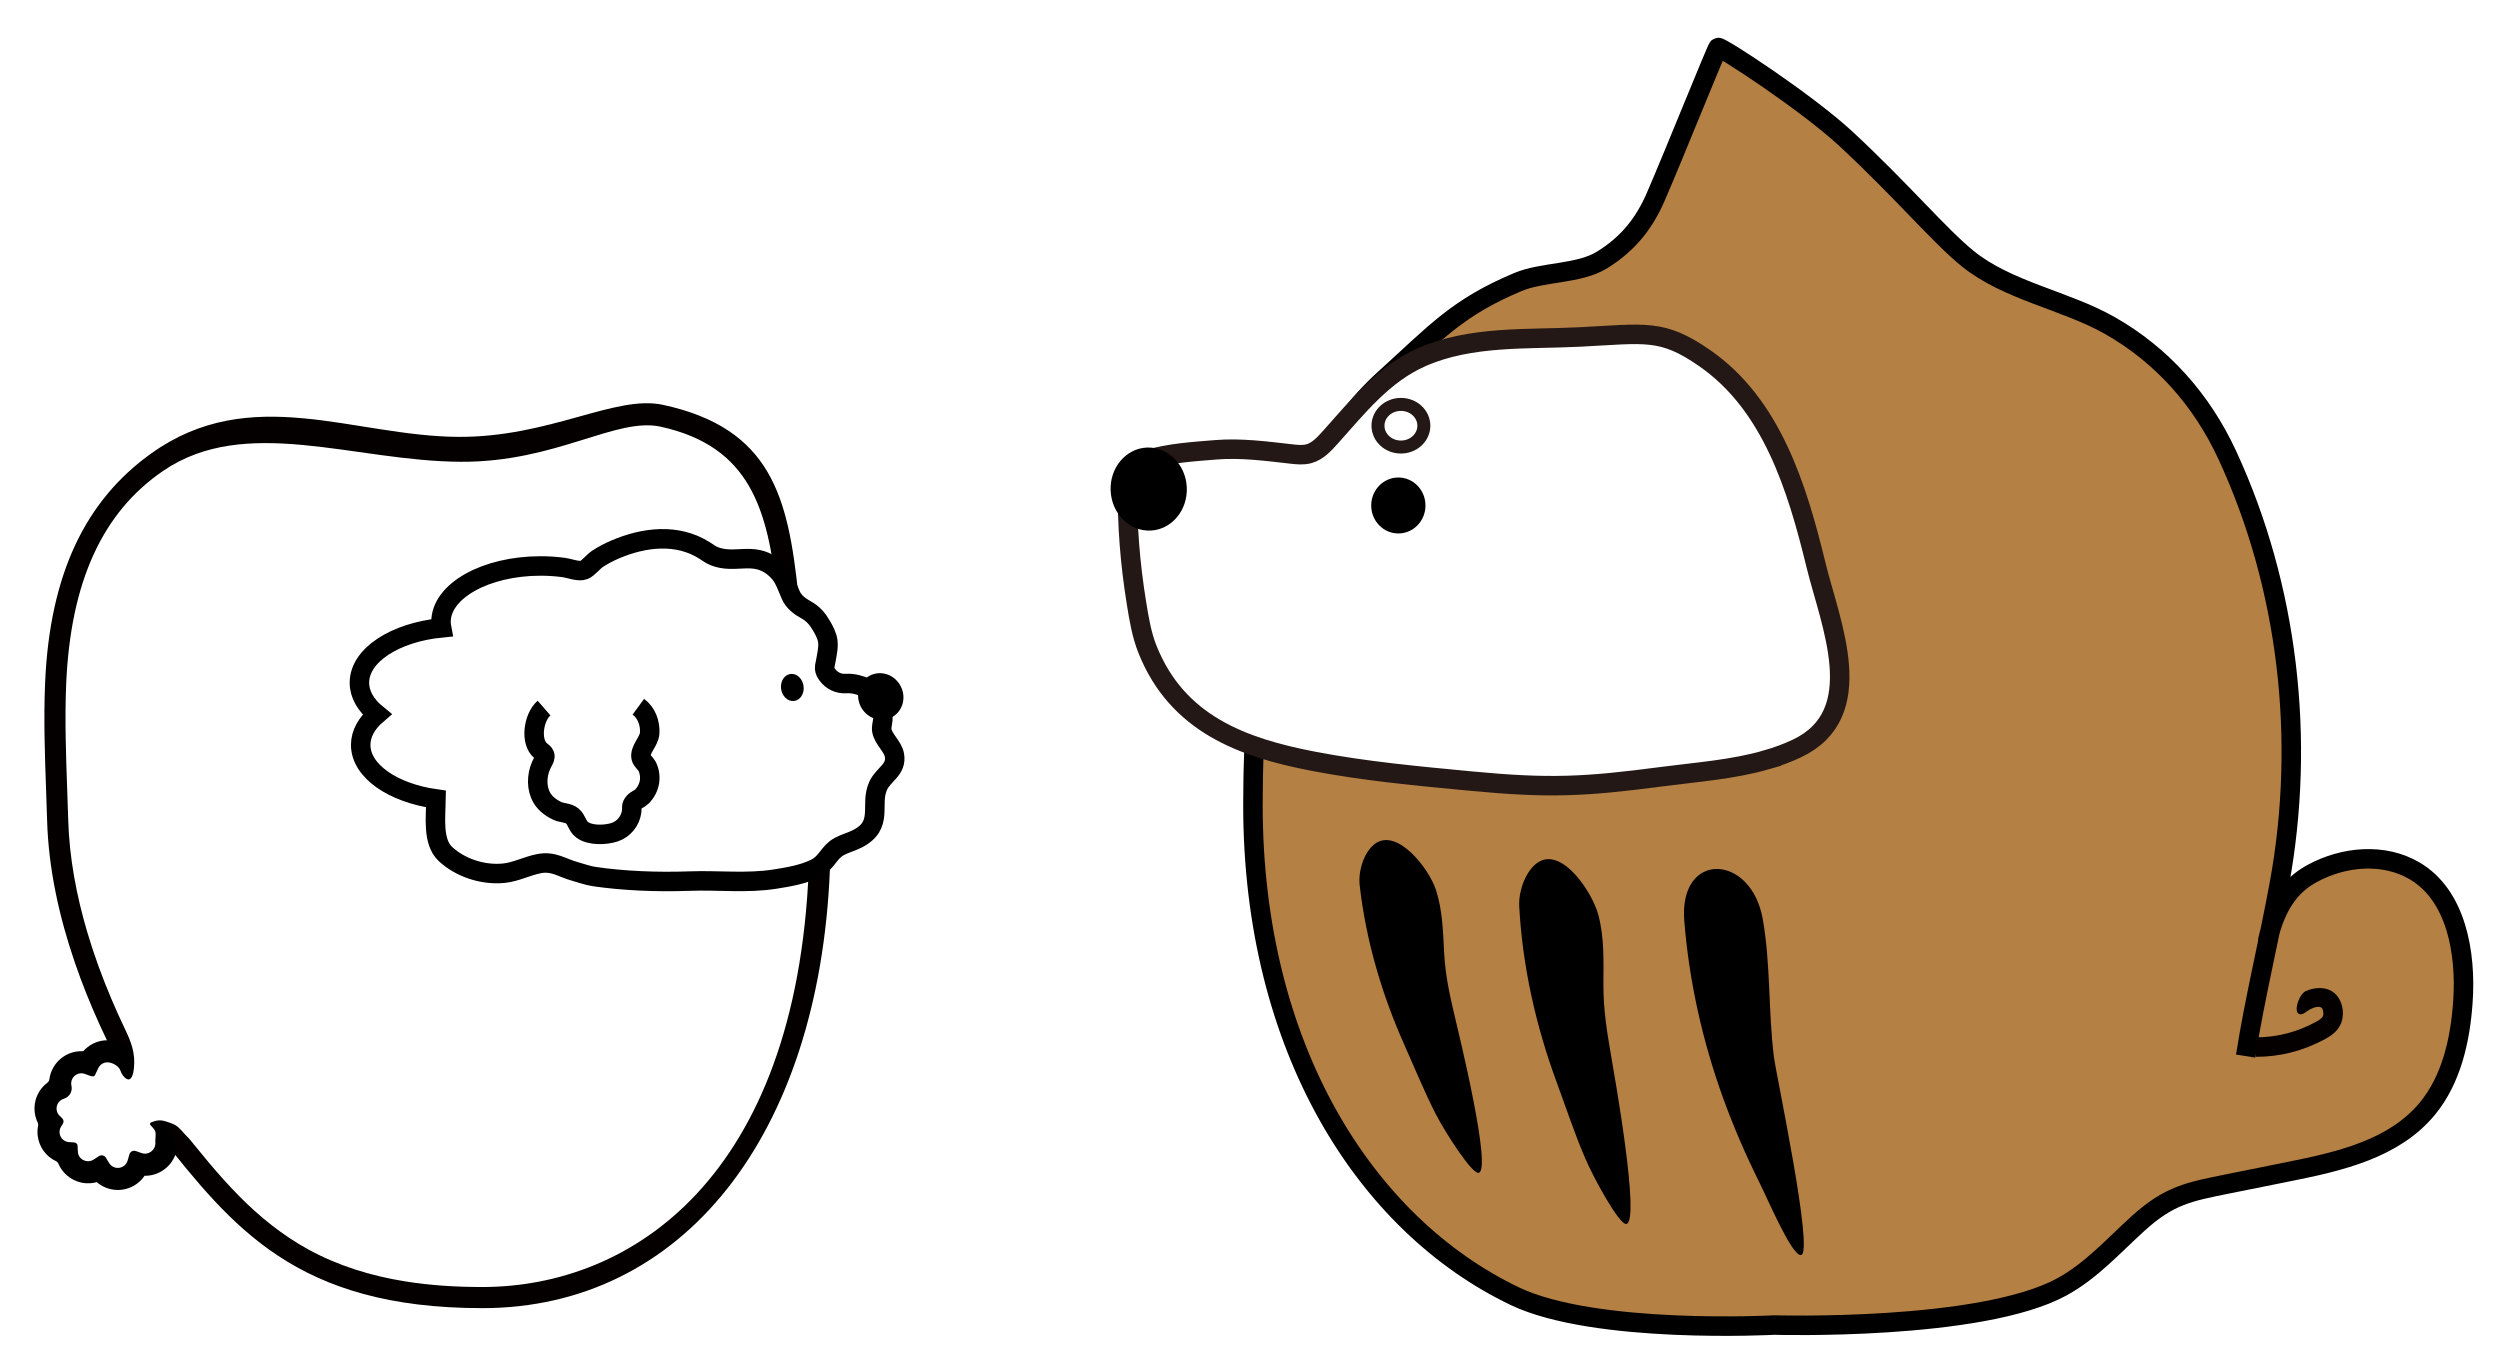
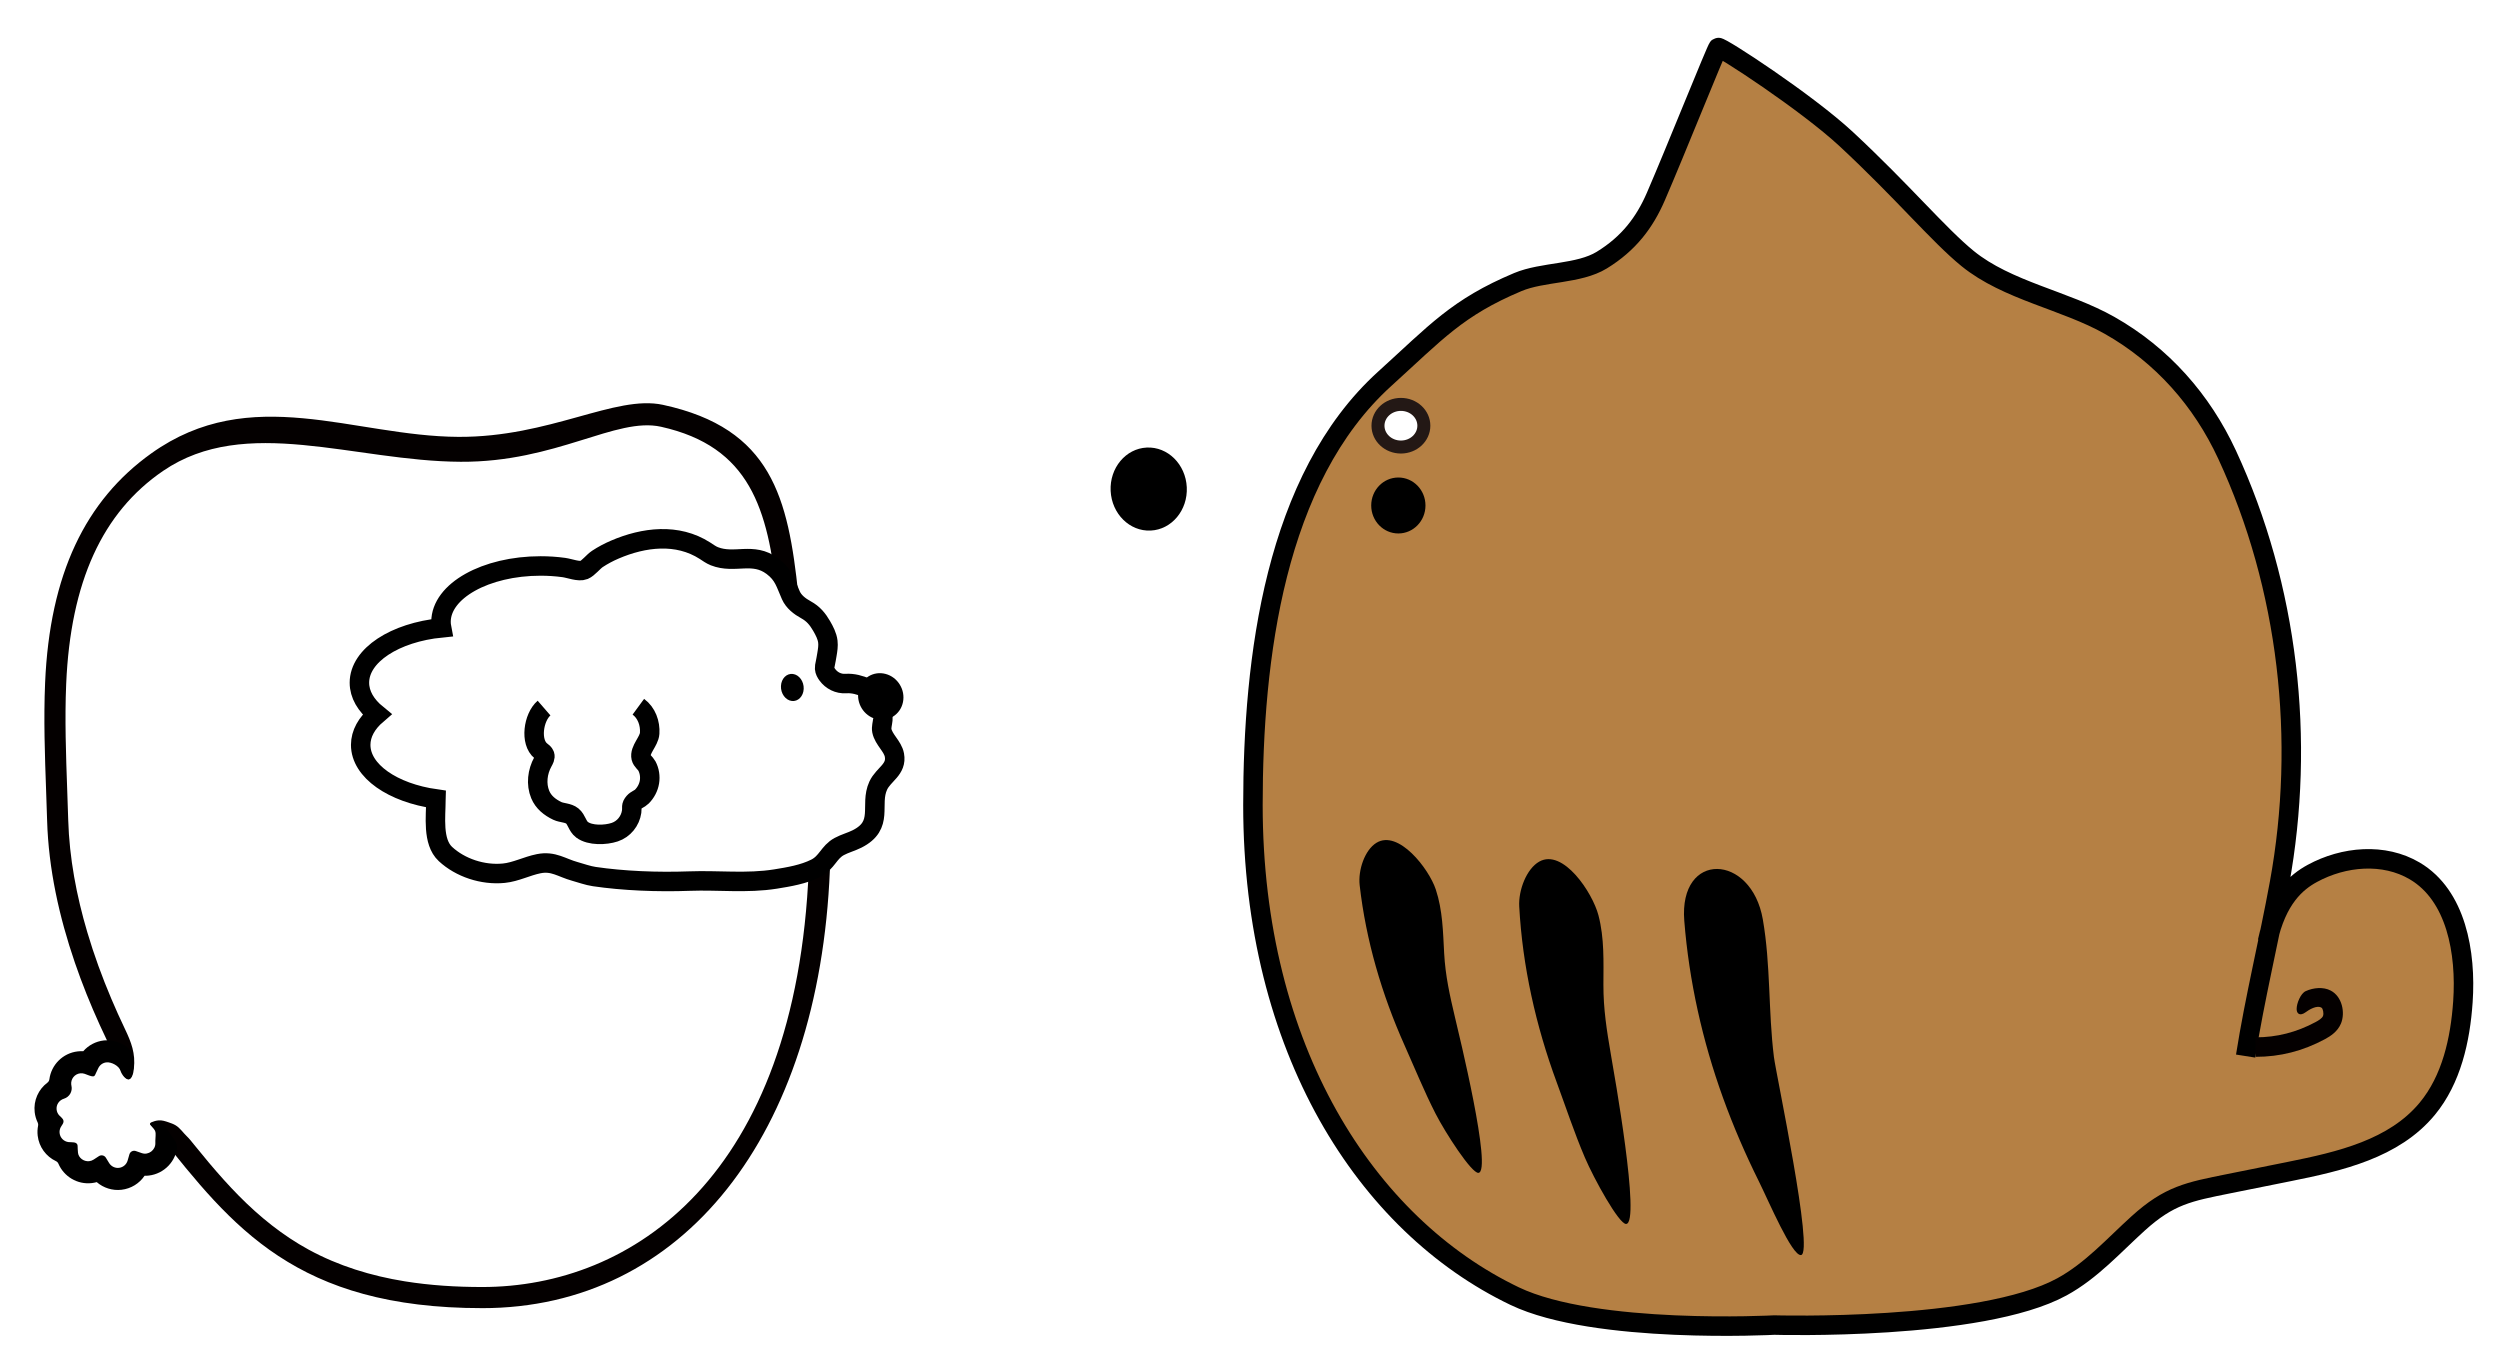
<svg xmlns="http://www.w3.org/2000/svg" id="_レイヤー_1" data-name="レイヤー_1" width="297.532" height="162.383" viewBox="0 0 297.532 162.383">
  <defs>
    <filter id="outer-glow-1" x="66.893" y="110.335" width="13" height="38" filterUnits="userSpaceOnUse">
      <feOffset dx="0" dy="0" />
      <feGaussianBlur result="blur" stdDeviation=".69" />
      <feFlood flood-color="#231815" flood-opacity="1" />
      <feComposite in2="blur" operator="in" />
      <feComposite in="SourceGraphic" />
    </filter>
    <filter id="outer-glow-2" x="53.115" y="109.557" width="14" height="41" filterUnits="userSpaceOnUse">
      <feOffset dx="0" dy="0" />
      <feGaussianBlur result="blur-2" stdDeviation=".949" />
      <feFlood flood-color="#231815" flood-opacity="1" />
      <feComposite in2="blur-2" operator="in" />
      <feComposite in="SourceGraphic" />
    </filter>
    <filter id="outer-glow-3" x="77.993" y="109.435" width="12" height="30" filterUnits="userSpaceOnUse">
      <feOffset dx="0" dy="0" />
      <feGaussianBlur result="blur-3" stdDeviation=".656" />
      <feFlood flood-color="#231815" flood-opacity="1" />
      <feComposite in2="blur-3" operator="in" />
      <feComposite in="SourceGraphic" />
    </filter>
  </defs>
  <g>
    <path d="M15.475,128.402c-.034.023-.071.042-.111.055-.648.204-1.654-2.664-1.898-3.149-.552-1.096-1.083-2.203-1.591-3.32-1.105-2.43-2.104-4.909-2.969-7.435-1.862-5.439-3.129-11.132-3.299-16.893-.035-1.181-.077-2.363-.119-3.545-.15-4.204-.304-8.551-.12-12.85.556-12.95,4.808-21.709,12.632-27.302,11.84-8.464,24.081-2.04,36.546-1.97,10.909.062,18.672-5.042,24.353-3.812,12.962,2.807,14.895,11.057,16.111,22.557.073.691-.427,1.31-1.118,1.383-.686.07-1.31-.427-1.383-1.118-1.109-10.486-3.262-17.844-13.823-20.21-5.383-1.206-12.45,4.229-23.859,4.165-12.676-.064-25.591-5.621-35.411,1.082-7.243,4.944-11.017,13.23-11.538,25.333-.18,4.2-.027,8.497.121,12.653.042,1.187.084,2.374.12,3.56.133,4.529.986,9.019,2.27,13.356.798,2.699,1.767,5.346,2.865,7.937.511,1.207,1.051,2.402,1.616,3.584.759,1.588,1.268,2.912,1.065,4.705-.038.336-.087.678-.247.976-.053.099-.123.195-.214.258Z" style="fill: #040000;" />
    <path d="M57.393,155.685c-22.108,0-29.734-9.628-38.563-20.776-.282-.356-.58-.694-.885-1.032-.034-.038-.07-.079-.075-.129-.008-.078.061-.144.133-.175.285-.124.535-.199.852-.232.412-.042.82.095,1.211.23.283.098.569.196.826.35.535.318.871.856,1.309,1.275.343.328.629.702.929,1.073.574.711,1.154,1.417,1.742,2.116,1.143,1.355,2.322,2.682,3.568,3.943,2.466,2.495,5.212,4.712,8.298,6.396,3.547,1.936,7.445,3.125,11.425,3.767,3.049.492,6.143.679,9.229.679,17.802-0,37.36-13.066,38.862-49.739l2.513.103c-1.298,31.681-17.539,52.151-41.375,52.151Z" style="fill: #040000;" />
    <path d="M104.532,84.497c1.032.565.26,1.685.42,2.469.221,1.076,1.298,1.839,1.495,2.9.319,1.723-1.302,2.278-1.928,3.637-1.064,2.313.759,4.697-2.528,6.347-.68.341-1.441.535-2.108.896-1.259.68-1.444,1.909-2.816,2.598-1.438.722-3.173,1.016-4.772,1.272-3.383.542-6.81.119-10.214.244-3.898.144-7.926-.034-11.35-.536-.782-.115-1.567-.409-2.323-.617-1.558-.428-2.54-1.266-4.289-.917-1.411.282-2.741.993-4.155,1.133-2.507.248-5.181-.644-6.95-2.284-1.575-1.46-1.136-4.507-1.136-6.413,0-.046.011-.091.012-.137-5.146-.725-8.961-3.328-8.961-6.438,0-1.342.716-2.589,1.936-3.634-1.316-1.07-2.09-2.366-2.09-3.764,0-3.273,4.225-5.987,9.782-6.537-.045-.235-.07-.472-.07-.714,0-3.67,5.307-6.645,11.853-6.645.925 0,1.851.061,2.766.186.691.094,1.793.542,2.402.289.512-.212,1.101-.989,1.595-1.315.647-.427,1.341-.794,2.063-1.105,3.466-1.49,7.449-1.977,10.73.128.366.235.716.499,1.127.661,2.426.953,4.583-.561,6.908,1.182,1.368,1.026,1.555,2.043,2.191,3.464.343.768,1.045,1.311,1.808,1.729.867.475,1.378,1.102,1.85,1.915.343.591.666,1.209.746,1.873.061.509-.024,1.021-.109,1.527-.064.379-.127.759-.208,1.135-.038.177-.08.355-.067.535.019.272.161.525.327.751.494.674,1.306,1.102,2.207,1.039.834-.058,1.699.181,2.439.516" style="fill: #fff; stroke: #000; stroke-miterlimit: 10; stroke-width: 2.319px;" />
    <path d="M69.431,144.724c.452-.02,2.013-4.026,2.588-5.934.658-2.182,1.183-4.435,1.763-6.658,1.304-4.996,2.13-10.22,2.321-15.437.052-1.433-.474-3.267-1.275-3.847-1.502-1.087-3.355,2.864-3.727,4.877-.373,2.019-.306,4.066-.297,6.074.009,2.12-.199,3.98-.457,6.118-.176,1.455-1.866,14.849-.917,14.807Z" style="fill: #fff; filter: url(#outer-glow-1);" />
    <path d="M57.287,146.838c.691.034,2.05-4.831,2.666-6.643.822-2.418,1.537-4.9,2.114-7.436,1.148-5.04,1.731-10.273,1.658-15.469-.085-6.076-5.571-5.294-5.964.459-.272,3.978.252,7.902.152,11.878-.039,1.534-1.643,17.161-.626,17.211Z" style="fill: #fff; filter: url(#outer-glow-2);" />
    <path d="M80.866,137.042c.427.001,1.906-3.103,2.453-4.588.625-1.699,1.125-3.458,1.676-5.192,1.24-3.897,2.03-7.991,2.222-12.105.053-1.13-.44-2.599-1.193-3.087-1.414-.916-3.169,2.134-3.524,3.71-.356,1.58-.297,3.2-.293,4.786.004,1.675-.197,3.136-.445,4.815-.169,1.143-1.792,11.658-.896,11.661Z" style="fill: #fff; filter: url(#outer-glow-3);" />
    <path d="M92.944,81.647c.037-.887.673-1.53,1.421-1.436.747.094,1.323.89,1.285,1.777-.037.887-.673,1.53-1.421,1.436-.747-.094-1.323-.89-1.285-1.777Z" />
    <path d="M102.184,82.196c.314-1.483,1.75-2.375,3.207-1.991,1.457.383,2.384,1.896,2.07,3.378-.314,1.483-1.75,2.375-3.207,1.991-1.457-.383-2.384-1.896-2.07-3.378Z" />
    <path d="M64.748,84.268c-1.274,1.105-1.693,4.058-.37,5.105.175.138.377.272.447.483.09.274-.076.559-.216.812-.653,1.179-.83,2.65-.314,3.895.376.907,1.139,1.521,2.038,1.947.522.248,1.29.208,1.772.6.529.429.599,1.219,1.168,1.641.968.718,2.791.649,3.882.288,1.084-.359,1.862-1.331,2.02-2.448.075-.534-.116-.656.28-1.117.249-.29.668-.399.934-.667.469-.472.799-1.086.905-1.745.103-.641.002-1.329-.306-1.902-.177-.33-.598-.61-.684-.981-.222-.958.95-1.918,1.016-2.906.079-1.187-.368-2.445-1.349-3.163" style="fill: none; stroke: #000; stroke-miterlimit: 10; stroke-width: 2.319px;" />
    <path d="M20.098,134.678c-.145-.233-.292-.466-.465-.687-.064-.082-.133-.163-.218-.223-.083-.058-.179-.095-.276-.123-.387-.113-.81-.102-1.19.032-.029.01-.06.023-.078.049-.034.051.003.118.04.166.256.328.59.537.609.99.016.377-.048.769-.031,1.158.036.813-.807,1.473-1.607,1.199l-.721-.25c-.319-.11-.666.069-.759.394l-.211.734c-.136.474-.54.816-1.029.873-.466.054-.928-.172-1.175-.574l-.389-.635c-.174-.283-.547-.367-.825-.185l-.624.407c-.161.106-.338.17-.524.191-.666.077-1.271-.402-1.341-.991-.033-.279-.035-.551-.048-.83-.026-.54-.723-.401-1.093-.45-.553-.073-.984-.51-1.048-1.063-.027-.234.014-.471.121-.683.134-.268.419-.524.327-.843-.071-.246-.36-.435-.513-.61-.162-.185-.262-.413-.291-.658-.068-.586.293-1.133.884-1.31.644-.202,1.03-.867.883-1.526-.012-.055-.02-.099-.026-.144-.077-.666.402-1.27,1.068-1.347.179-.021.359-0.0.535.061.264.091.538.224.81.282.387.082.389-.081.543-.405.088-.184.176-.369.263-.553.182-.382.54-.64.958-.688.601-.069,1.519.421,1.686.999.106.368.684,1.308,1.162.908.206-.172.309-.884.354-1.133.09-.502.038-1.03-.086-1.521-.072-.287-.18-.571-.368-.799-.647-.784-2.082-1.175-3.049-1.063-.966.112-1.829.574-2.448,1.284-.219-.013-.44-.006-.661.019-1.786.206-3.146,1.612-3.369,3.319-.021.162-.104.304-.235.402-1.069.799-1.674,2.123-1.513,3.516.05.435.173.852.361,1.239.054.112.07.234.045.356-.079.392-.097.796-.05,1.199.156,1.347.998,2.477,2.175,3.031.132.062.234.168.291.302.651,1.523,2.248,2.508,3.975,2.308.2-.023.396-.061.587-.114.801.69,1.87,1.035,2.949.91,1.136-.131,2.127-.751,2.744-1.666.17.004.34-.005.511-.025.896-.104,1.737-.53,2.353-1.188.302-.321.548-.694.724-1.098.339-.776.44-1.39-.124-2.093-.218-.272-.395-.562-.575-.852Z" />
    <path d="M267.261,125.687c1.086-6.896,2.77-13.698,4.025-20.564,3.116-17.04,1.073-35.252-6.229-51.002-3.016-6.506-7.746-11.864-13.992-15.398-5.276-2.985-12.184-4.118-16.901-7.959-3.44-2.801-7.718-7.961-14.43-14.202-4.721-4.39-14.973-11.071-15.254-10.907-.188.11-5.122,12.457-7.421,17.76-1.321,3.047-3.202,5.567-6.429,7.544-2.746,1.682-7.009,1.36-9.988,2.611-7.224,3.036-9.751,5.995-15.836,11.506-13.103,11.868-15.69,33.316-15.69,50.734,0,28.99,13.429,49.958,31.143,58.443,9.595,4.596,30.9,3.447,30.9,3.447,0,0,24.599.724,34.241-4.55,3.504-1.917,6.141-4.898,9.065-7.545,3.705-3.353,6.017-3.77,10.786-4.729l7.241-1.456c5.98-1.202,12.436-2.681,16.387-7.465,2.872-3.476,3.927-8.183,4.24-12.739.401-5.844-.8-12.648-5.728-15.56-3.674-2.171-8.444-1.746-12.19.289-1.909,1.038-4.23,2.986-5.343,8.114" style="fill: #b58044; stroke: #000; stroke-miterlimit: 10; stroke-width: 2.319px;" />
-     <path d="M210.244,90.428c-4.039,1.167-8.36,1.465-12.335,1.988-9.279,1.222-13.481,1.433-22.797.548-6.285-.597-12.583-1.167-18.813-2.365-8.469-1.629-16.193-4.465-19.731-13.308-.7-1.748-1.008-3.636-1.311-5.505-.764-4.705-1.13-9.288-1.067-14.062.007-.568.024-1.162.285-1.66.398-.762,1.253-1.108,2.051-1.349,2.634-.795,5.408-.955,8.123-1.18,3.016-.25,6.041.158,9.048.498.7.079,1.42.153,2.1-.04,1.02-.29,1.798-1.131,2.521-1.938,3.321-3.702,6.329-7.551,10.91-9.559,5.857-2.567,12.553-2.076,18.76-2.39,7.869-.398,9.79-1.023,14.898,2.521,7.964,5.524,10.99,15.374,13.231,24.581,1.695,6.963,6.471,17.746-2.272,21.875-1.163.549-2.37.986-3.603,1.343Z" style="fill: #fff; stroke: #231815; stroke-miterlimit: 10; stroke-width: 2.319px;" />
    <ellipse cx="136.711" cy="58.205" rx="4.536" ry="4.945" transform="translate(-2.615 6.572) rotate(-2.728)" />
    <ellipse cx="166.421" cy="60.159" rx="3.229" ry="3.33" />
    <ellipse cx="166.727" cy="50.666" rx="2.73" ry="2.538" style="fill: #fff; stroke: #231815; stroke-miterlimit: 10; stroke-width: 1.546px;" />
    <path d="M193.522,145.667c-.853.005-3.813-5.352-4.907-7.916-1.251-2.932-2.251-5.969-3.355-8.963-2.481-6.727-4.065-13.797-4.452-20.904-.106-1.952.877-4.493,2.382-5.341,2.825-1.59,6.336,3.671,7.047,6.393.713,2.729.597,5.527.59,8.269-.007,2.895.396,5.417.893,8.317.338,1.974,3.591,20.135,1.802,20.144Z" />
-     <path d="M214.345,149.369c-1.072.139-3.825-6.37-5.021-8.78-1.596-3.215-3.035-6.534-4.266-9.944-2.448-6.779-4.04-13.899-4.607-21.057-.663-8.369,7.983-8.03,9.348-.168.944,5.435.641,10.904,1.318,16.359.261,2.105,4.805,23.386,3.228,23.59Z" />
+     <path d="M214.345,149.369c-1.072.139-3.825-6.37-5.021-8.78-1.596-3.215-3.035-6.534-4.266-9.944-2.448-6.779-4.04-13.899-4.607-21.057-.663-8.369,7.983-8.03,9.348-.168.944,5.435.641,10.904,1.318,16.359.261,2.105,4.805,23.386,3.228,23.59" />
    <path d="M175.946,139.587c-.814.047-3.923-4.749-5.102-7.06-1.349-2.643-2.463-5.396-3.675-8.104-2.723-6.084-4.608-12.53-5.351-19.069-.204-1.796.601-4.19,1.993-5.047,2.614-1.608,6.243,3.072,7.065,5.548.825,2.483.86,5.071.998,7.601.146,2.672.663,4.979,1.29,7.631.427,1.804,4.489,18.402,2.78,18.5Z" />
    <path d="M268.448,125.774v-2.318c2.522,0,4.858-.596,7.142-1.82.347-.187.761-.438.874-.715.126-.31-.013-.883-.157-.979-.55-.368-1.509.23-1.948.554-.239.176-.58.31-.818.133-.162-.121-.209-.343-.211-.544-.007-.639.458-1.847,1.082-2.129.901-.408,2.087-.536,2.981-.061,1.363.72,1.736,2.636,1.218,3.904-.393.961-1.234,1.51-1.924,1.881-2.63,1.41-5.324,2.096-8.238,2.096Z" style="fill: #040000;" />
  </g>
  <rect width="297.532" height="162.383" style="fill: none;" />
</svg>